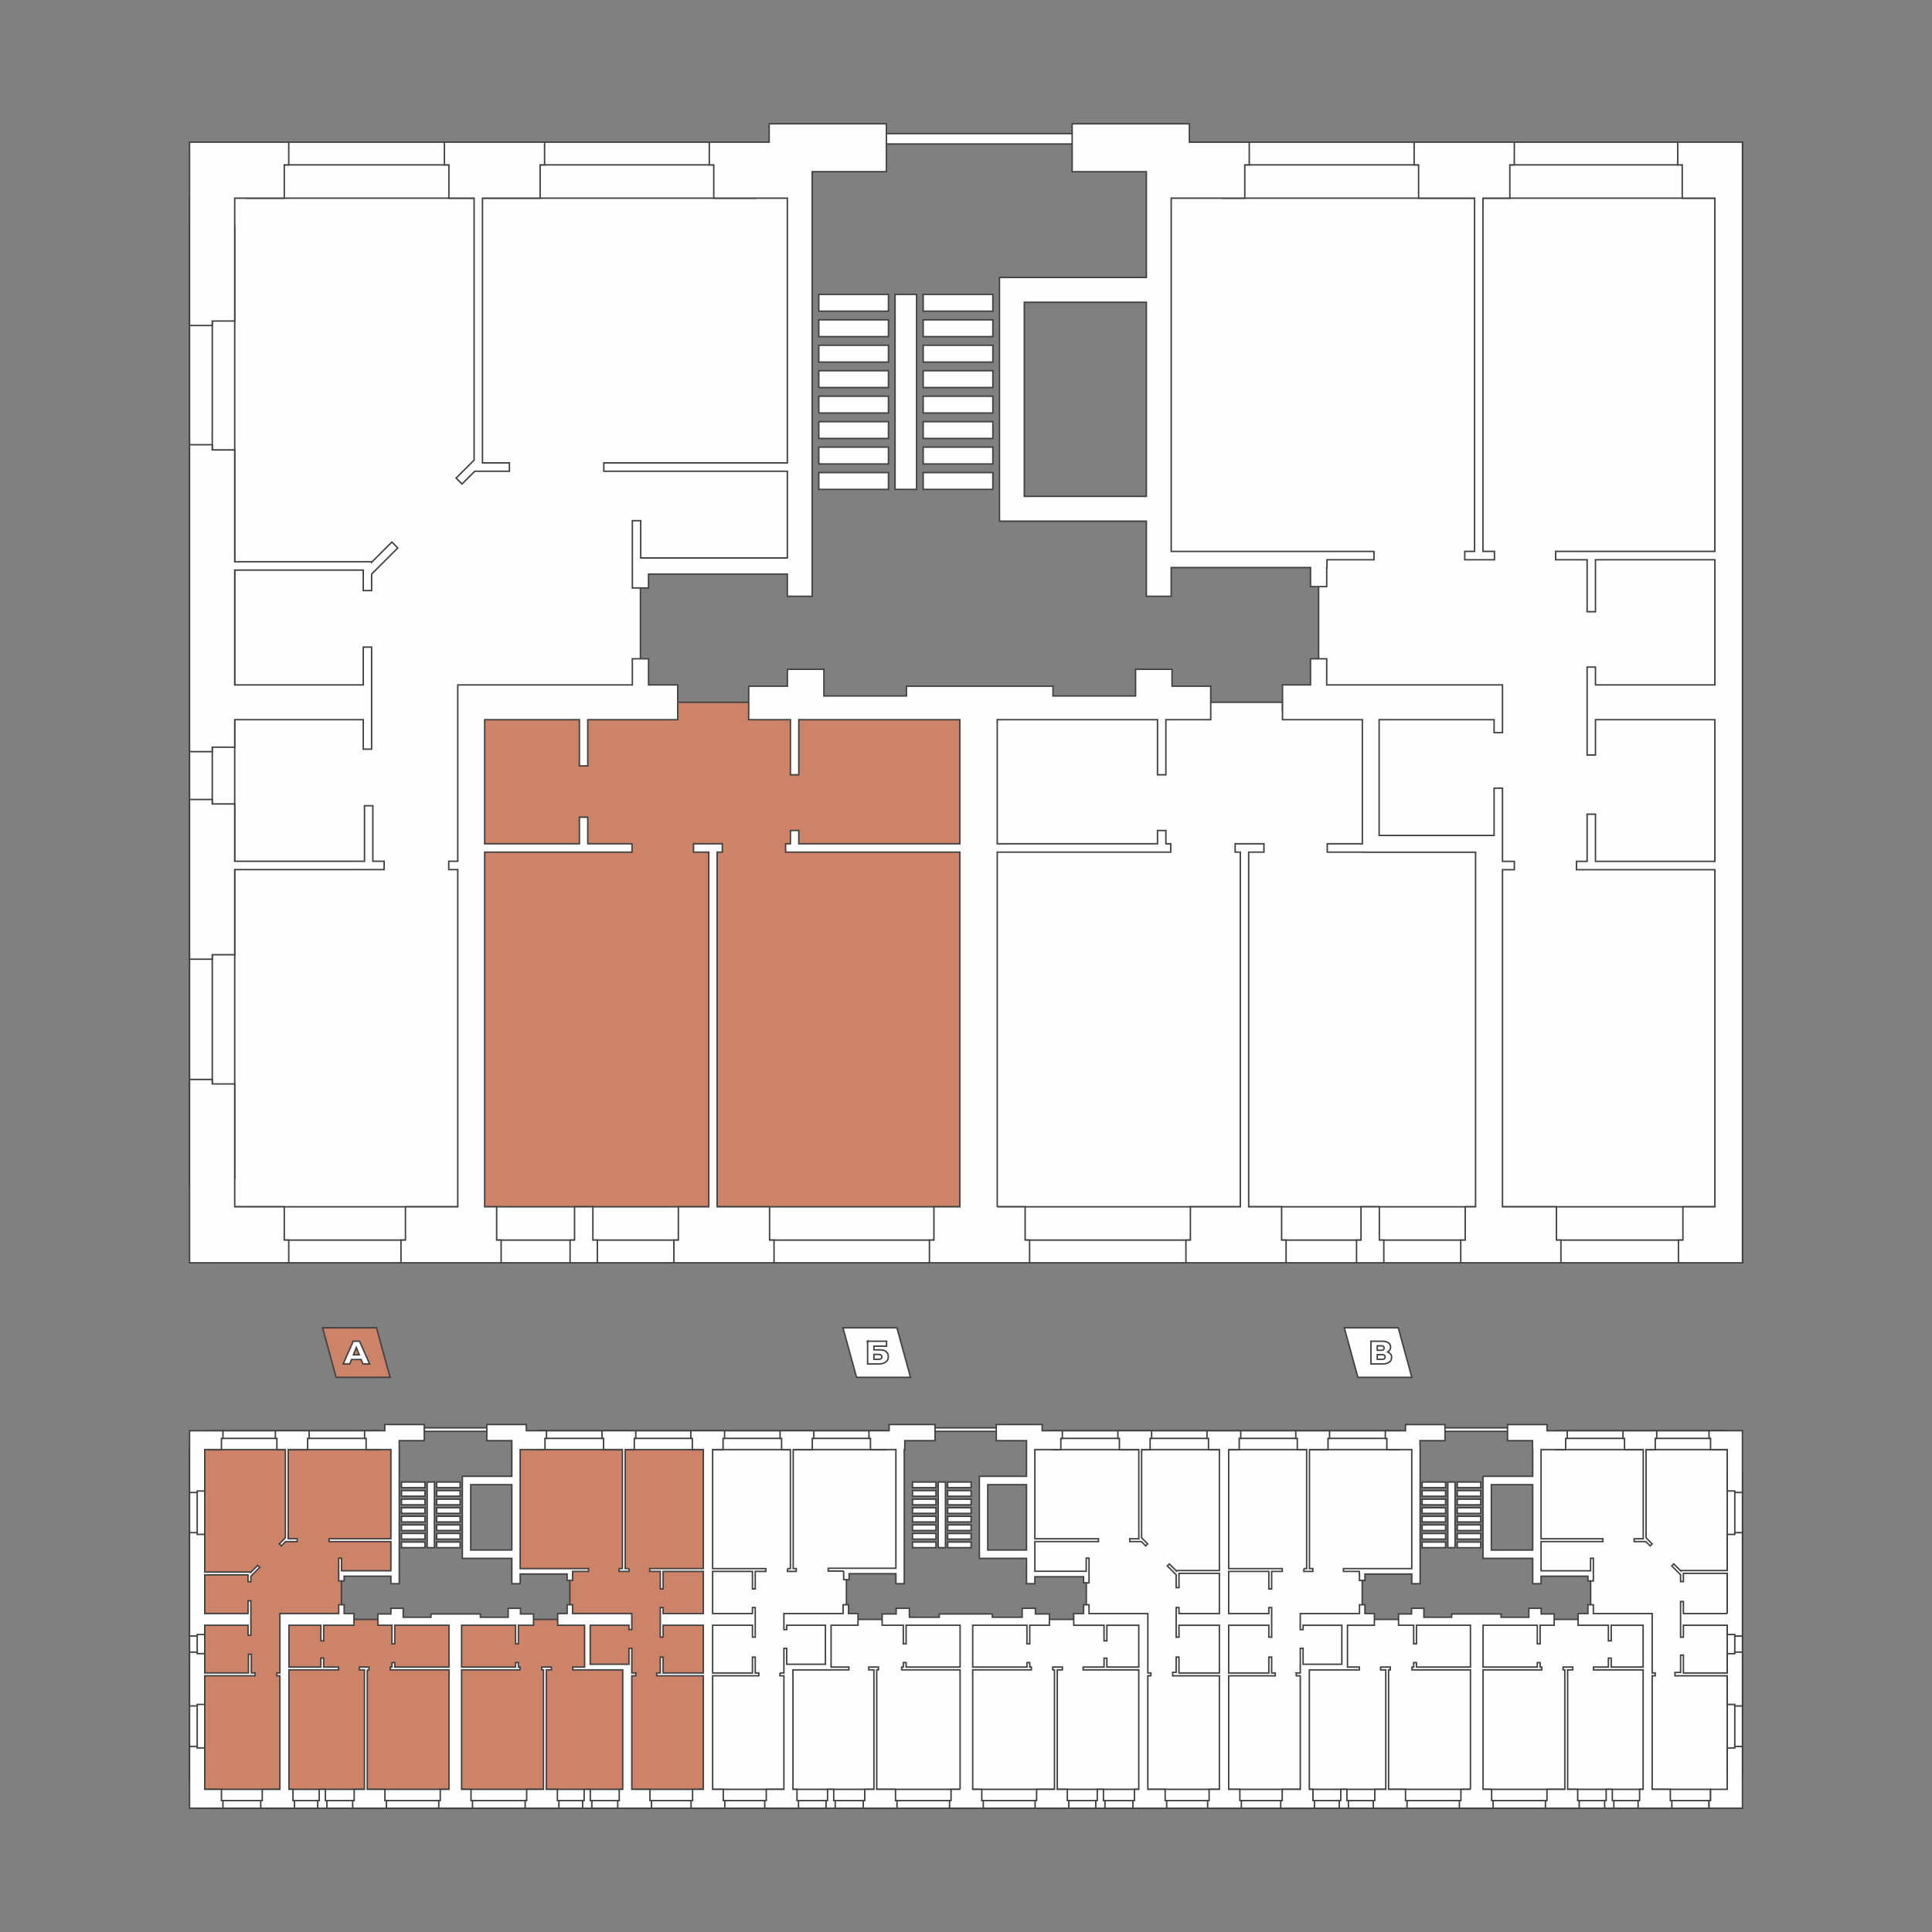
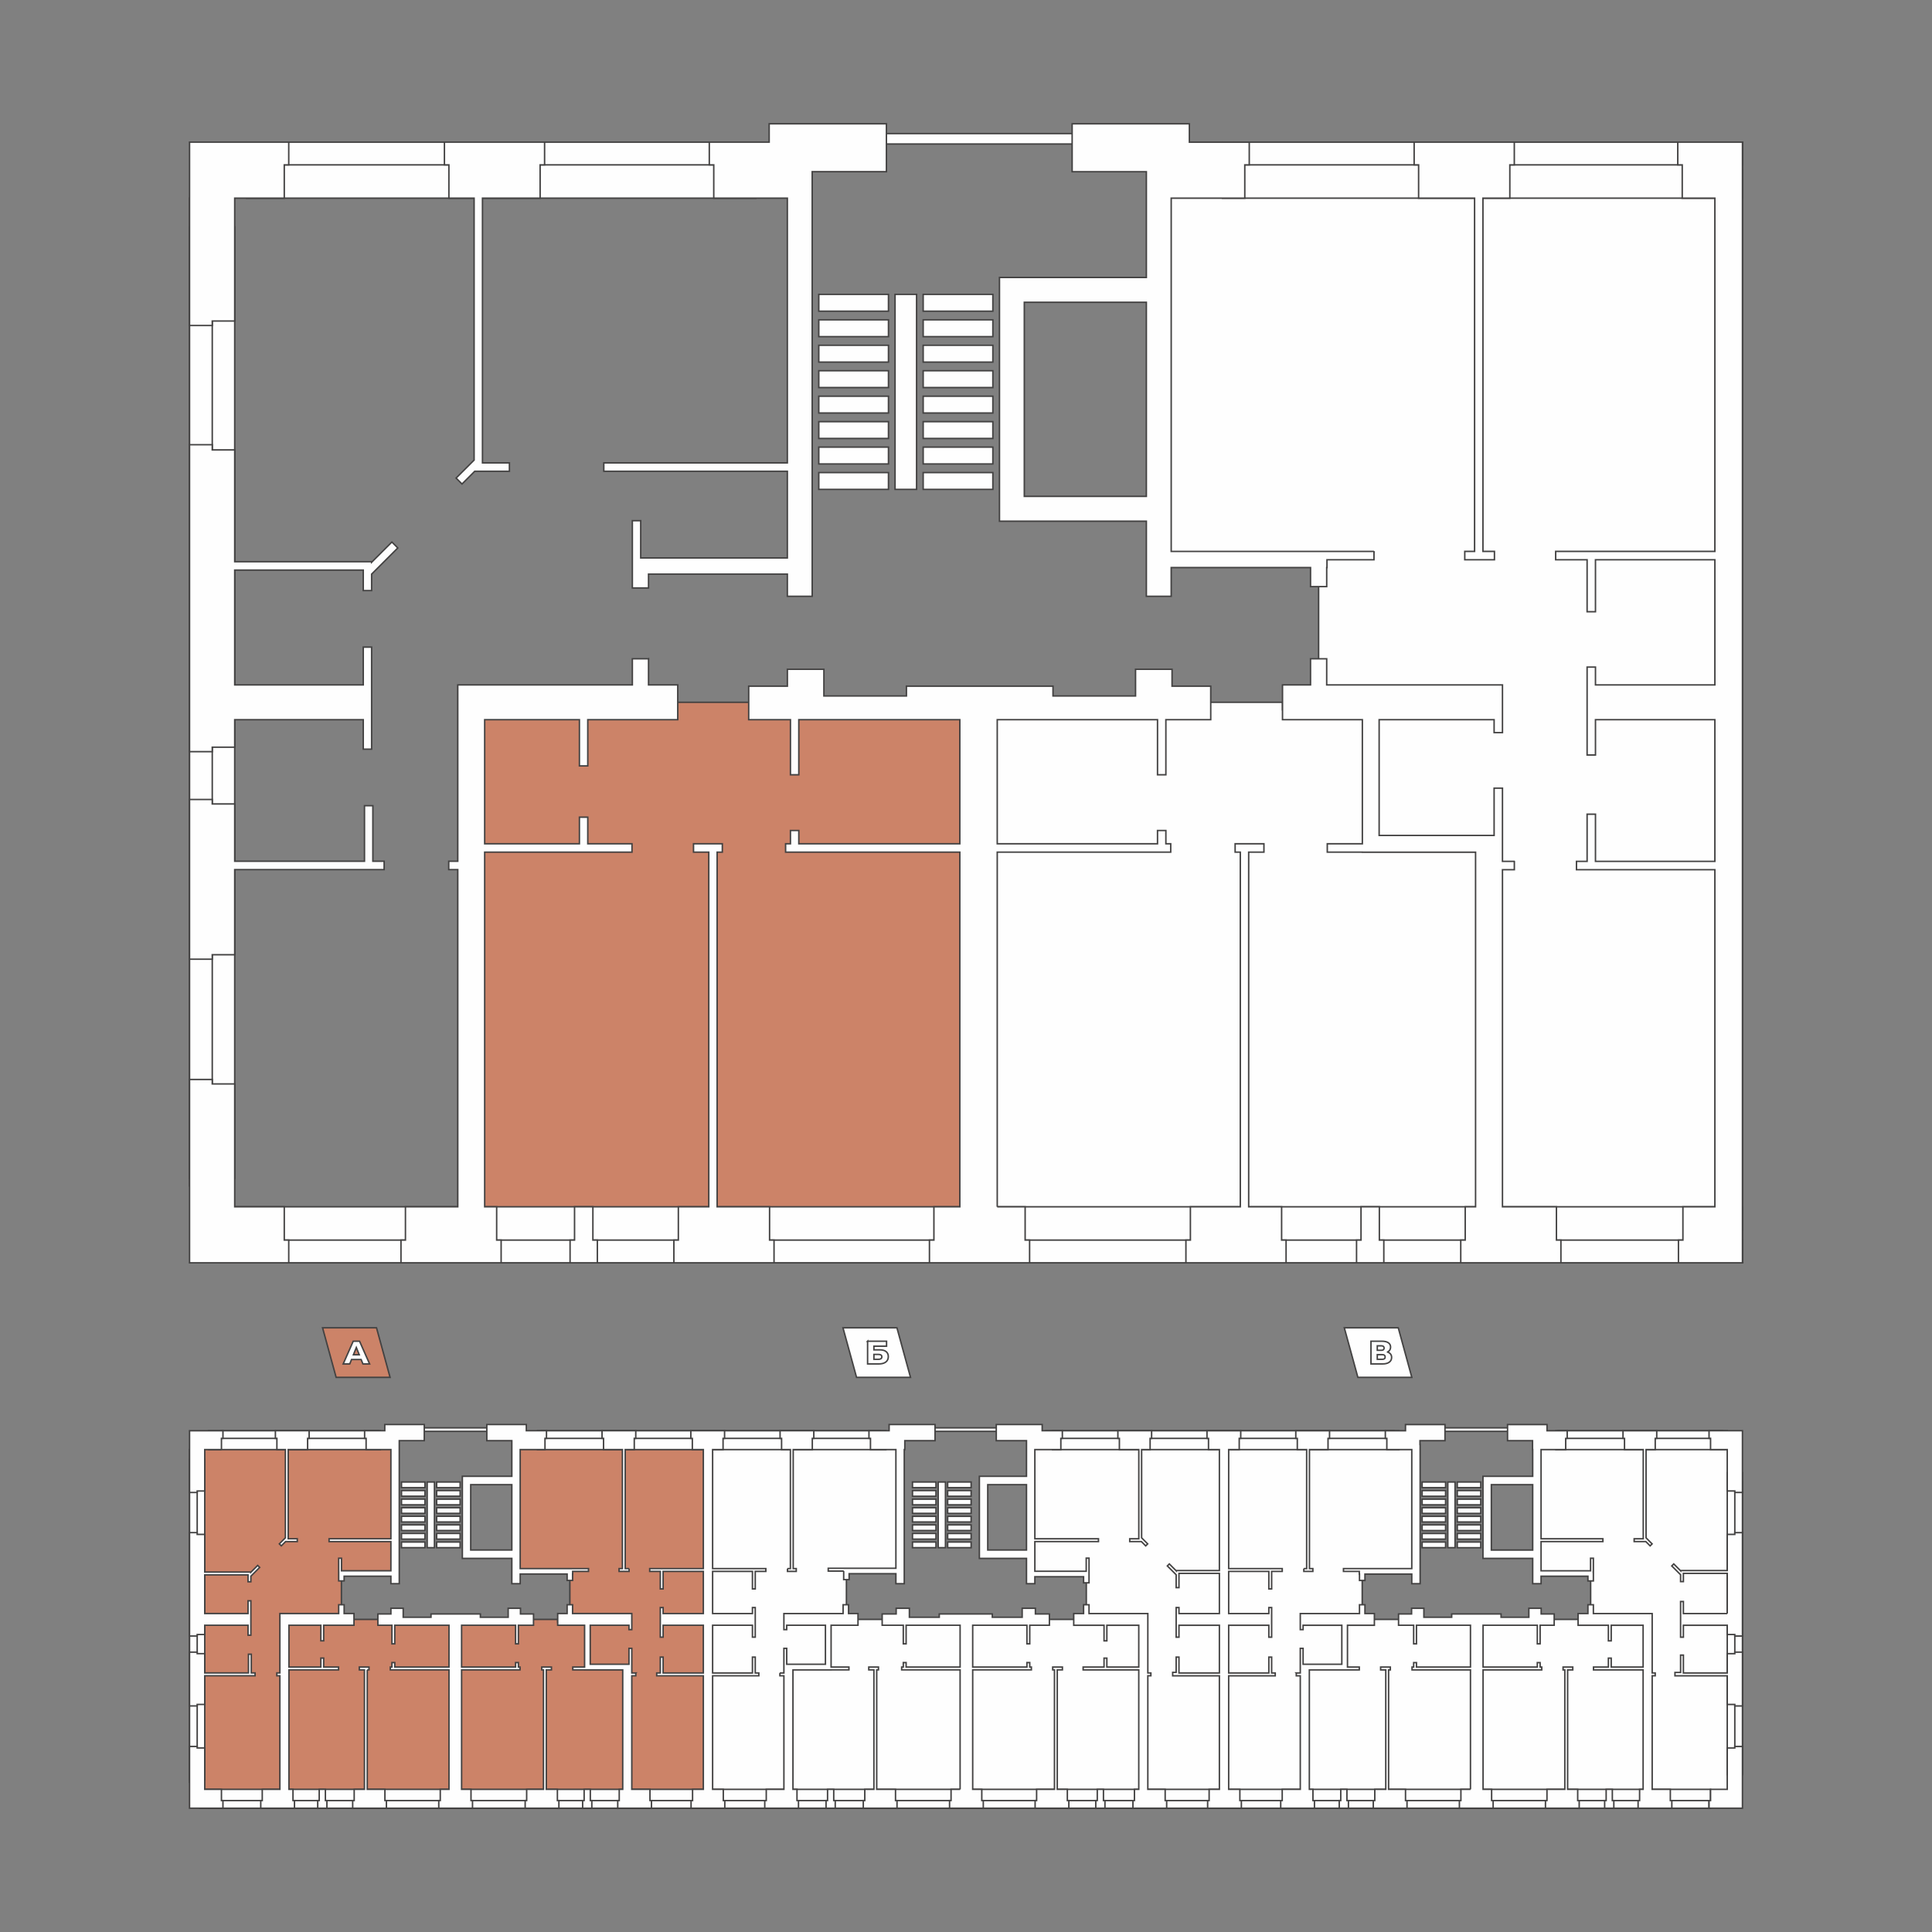
<svg xmlns="http://www.w3.org/2000/svg" xml:space="preserve" width="1185px" height="1185px" style="shape-rendering:geometricPrecision; text-rendering:geometricPrecision; image-rendering:optimizeQuality; fill-rule:evenodd; clip-rule:evenodd" viewBox="0 0 17380804 17380804">
  <rect x="0" y="0" width="17380804" height="17380804" fill="#808080" stroke="none" />
  <defs>
    <style type="text/css"> .str0 {stroke:#434242;stroke-width:13204.8} .fil0 {fill:none} .fil1 {fill:#FEFEFE} .fil2 {fill:#CC8368} .fil3 {fill:#FEFEFE;fill-rule:nonzero} </style>
  </defs>
  <g id="Слой_x0020_1">
    <g id="_441720600">
-       <polygon class="fil0" points="0,0 17380804,0 17380804,17380804 0,17380804 " />
      <g>
-         <polygon class="fil1 str0" points="1899271,1593221 7188358,1593221 7188358,5097947 5761548,5097947 5761548,6398463 4225028,6398463 4225028,11098603 1889618,11098603 1889618,6269673 1954533,6269673 1954533,5097947 1899271,5097947 " />
        <polygon class="fil2 str0" points="4225028,6317986 8801334,6317986 8801334,10968998 4225028,10968998 " />
        <polygon class="fil1 str0" points="11537774,6317986 8866163,6317986 8866163,10891104 9910917,10891104 9910917,10993017 13386583,10993017 13386583,7634565 12346940,7634565 12346940,6385951 11537774,6385951 " />
        <polygon class="fil1 str0" points="15551613,4360542 15551613,5038820 15551613,6229018 15551613,6319320 15551613,7377800 15551613,7642086 15551613,11086247 13382164,11086247 13382164,7642086 12342434,7642086 12342434,6319320 11862678,6319320 11862678,5038820 10440755,5038820 10440755,1575719 15551613,1575719 " />
        <polygon class="fil1 str0" points="15675637,1531876 15551613,1531876 15551613,4464811 15551613,4984078 15551613,5877082 15551613,6274178 15551613,7048374 15551613,7580776 15551613,11064256 15675637,11064256 " />
        <path class="fil1 str0" d="M15675637 10856654l-13695717 0 0 503896 13695717 0 0 -503896zm-4677301 -9073921l4677301 0 0 -503913 -4677301 0 0 503913zm-8779933 0l4581297 0 0 -503913 -4581297 0 0 503913zm-513236 258082l406385 0 0 8559559 -406385 0 0 -8559559z" />
        <path class="fil1 str0" d="M15675637 11156222l-13466401 0 0 204328 13466401 0 0 -204328zm-7804876 -9954466l1924207 0 0 93733 -1924207 0 0 -93733zm3232503 77063l4572373 0 0 204328 -4572373 0 0 -204328zm-8545851 0l4196054 0 0 204328 -4196054 0 0 -204328zm-647901 9390056l-204345 0 0 -8886143 204345 0 0 8886143z" />
        <path class="fil1 str0" d="M2557413 1782732l-445861 0 0 1105337 -202040 0 0 40169 -204345 0 0 -40169 0 -324436 0 -780902 0 -503913 406385 0 121442 0 324418 0 40169 0 0 204328 -40169 0 0 299586zm13118224 9577817l-39406 0 -171853 0 -324418 0 -40169 0 0 -204328 40169 0 0 -299568 287525 0c0,-1279946 0,-225469 0,-3032421l-1245079 0 0 -75208 95674 0 0 -424182 75226 0 0 424182 1074180 0 0 -1274573 -1074180 0 0 317816 -75226 0 0 -790953 75226 0 0 160208 1074180 0 0 -1125734 -1074180 0 0 467383 -75226 0 0 -467383 -282863 0 0 -75208 1432268 0 0 -3177847 -293607 0 0 -299586 -40169 0 0 -204328 40169 0 324418 0 171853 0 45489 0 0 503913 0 3177847 0 75208 0 1125734 0 312929 0 1274573 0 75208 0 252450 0 118081 0 112847 0 107700 0 102779 0 97927 0 93265 0 88725 0 84341 0 80078 0 75988 0 72002 0 68173 0 64516 0 60964 0 57567 0 54309 0 51190 0 48227 0 45402 0 42716 0 40169 0 37760 0 35525 0 33393 0 31400 0 29598 0 27900 0 26340 0 24937 0 23689 0 22563 0 21575 0 20760 0 20032 0 19513 0 19097 0 18819 0 18698 0 18715 0 18889 0 19166 0 19634 0 20223 0 20934 0 21800 0 22840 0 23983 0 25283 0 26721 0 28298 0 30031 0 31903 0 33913 0 36045 0 38349 0 84167 0 46095 0 48955 0 51953 0 55107 0 58399 0 503896zm-2052200 -3611525l0 75208 -106747 0c0,1496317 0,2073705 0,3032421l485527 0 0 299568 40186 0 0 204328 -40186 0 -324418 0 -171853 0 -324418 0 -40169 0 0 -204328 40169 0 0 -299568 93109 0 0 -3189787 -1018467 0 0 -780 -315546 0 0 -75243 315546 0 0 -75000 0 -1041393 -718396 0 0 -312929 252139 0 0 -235000 145513 0 0 235000 1581264 0 0 261202 0 51727 0 116417 -75226 0 0 -116417 -1034271 0 0 1041393 867443 0 161265 0 5563 0 0 -425326 75226 0 0 425326 0 124458 0 108723 106747 0zm-179027 -2788445l0 75208 -266938 0 0 -75208 88326 0 0 -3177847 -503601 0 0 -299586 -40152 0 0 -204328 40152 0 324418 0 171870 0 324418 0 40169 0 0 204328 -40169 0 0 299586 -241880 0 0 3177847 103385 0zm-1083728 0l0 75208 -422882 0 0 70304 -2374 0 0 171090 -145513 0 0 -171090 -1253501 0 0 258256 -223459 0 0 -675419 -1321483 0 0 -150330 0 -73112 0 -1746012 0 -126641 0 -96800 1321483 0 0 -713301 0 -136120 0 -101999 -667691 0 0 -431044 1054736 0 0 165250 174019 0 324418 0 40169 0 0 204328 -40169 0 0 299586 -662024 0 0 3177847 1070177 0 331211 0 422882 0zm-1202484 2705508l-46667 0 0 -75243 46667 0 75243 0 137195 0 0 75243 -137195 0 0 3190567 296293 0 0 299568 40169 0 0 204328 -40169 0 -324418 0 -171853 0 -324418 0 -40169 0 0 -204328 40169 0 0 -299568 449153 0c0,-975802 0,-1606027 0,-3190567zm-2186813 3190567l250978 0 0 299568 40169 0 0 204328 -40169 0 -324418 0 -171853 0 -324418 0 -40169 0 0 -204328 40169 0 0 -299568 233163 0c0,-1235548 0,-344277 0,-3190567l-1567349 0 0 -75243 43548 0 0 -119484 75208 0 0 119484 1448592 0 0 -1116393 -1448592 0 0 495751 -75208 0 0 -495751 -375608 0 0 -301457 348038 0 0 -151959 328404 0 0 151959 0 88223 742587 0 0 -88223 1318555 0 0 88223 742604 0 0 -88223 0 -151959 328404 0 0 151959 348003 0 0 301457 -403526 0 0 495751 -75243 0 0 -495751 -1441869 0 0 1116393 1441869 0 0 -119484 75243 0 0 119484 43531 0 0 75243 -1560642 0c0,2858853 0,1950478 0,3190567zm-2519878 -3190567l46667 0 0 -75243 -46667 0 -75226 0 -137195 0 0 75243 137195 0 0 3190567 -273713 0 0 299568 -40186 0 0 204328 40186 0 324418 0 171853 0 324418 0 40152 0 0 -204328 -40152 0 0 -299568 -471750 0c0,-975958 0,-1594018 0,-3190567zm-617211 -1739566l0 235000 262883 0 0 312929 -809391 0 0 415743 -75226 0 0 -415743 -852246 0 0 1116393 852246 0 0 -239246 75226 0 0 239246 397720 0 0 75243 -1325192 0 0 3190567 107856 0 0 299568 40169 0 0 204328 -40169 0 -324418 0 -171853 0 -324418 0 -40169 0 0 -204328 40169 0 0 -299568 470780 0c0,-972458 0,-1370144 0,-3033392l-81135 0 0 -75208 81135 0 0 -1273603 0 -299239 0 -13690 1570537 0 0 -235000 145495 0zm-3722744 4930132l445861 0 0 299568 40169 0 0 204328 -40169 0 -324418 0 -121442 0 -406385 0 0 -503896 0 -780936 0 -324418 0 -40152 204345 0 0 40152 202040 0c0,1007480 0,-330813 0,1105355zm1344254 -3108600l0 75208 -101479 0 -75226 0 -1167549 0 0 765895 -202040 0 0 40186 -204345 0 0 -40186 0 -324401 0 -707842 0 -324453 0 -40152 204345 0 0 40152 202040 0 0 515593 1167549 0 0 -499442 75226 0 0 499442 101479 0zm-112605 -1008381l-75226 0 0 -265222 -1156424 0 0 247512 -202040 0 0 40169 -204345 0 0 -40169 0 -324418 0 -2032254 0 -317799 0 -46771 204345 0 0 46771 202040 0 0 1005972 1156424 0 75226 0 0 5147 182198 -182216 53218 53183 -235416 235416 0 148095 -75226 0 0 -184416 -1156424 0 0 1032850 1156424 0 0 -339945 75226 0 0 918096zm927870 -2500140l-114615 114649 -53200 -53200 161975 -161941 0 -2356309 -226821 0 0 -299586 -40169 0 0 -204328 40169 0 324418 0 171853 0 324418 0 40169 0 0 204328 -40169 0 0 299586 -518660 0 0 2381574 242417 0 0 75226 -242417 0 -69368 0zm1563224 925236l0 124926 -145495 0 0 -124926 0 -105690 0 -12772 0 -27033 0 -334937 75208 0 0 334937 1319231 0 0 -779741 -1651152 0 0 -75226 1651152 0 0 -2381574 -662024 0 0 -299586 -40169 0 0 -204328 40169 0 324418 0 174019 0 0 -165250 1054736 0 0 431044 -667691 0 0 101999 0 136120 0 3581615 -223459 0 0 -199579 -1248944 0zm2470958 -913262l626829 0 0 151179 -626829 0 0 -151179zm0 -229022l626829 0 0 151162 -626829 0 0 -151162zm0 -229022l626829 0 0 151145 -626829 0 0 -151145zm0 -229022l626829 0 0 151145 -626829 0 0 -151145zm0 -229039l626829 0 0 151162 -626829 0 0 -151162zm0 -229022l626829 0 0 151145 -626829 0 0 -151145zm0 -229022l626829 0 0 151145 -626829 0 0 -151145zm0 -229039l626829 0 0 151162 -626829 0 0 -151162zm-252936 0l193532 0 0 1754365 -193532 0 0 -1754365zm-686233 1603185l626846 0 0 151179 -626846 0 0 -151179zm0 -229022l626846 0 0 151162 -626846 0 0 -151162zm0 -229022l626846 0 0 151145 -626846 0 0 -151145zm0 -229022l626846 0 0 151145 -626846 0 0 -151145zm0 -229039l626846 0 0 151162 -626846 0 0 -151162zm0 -229022l626846 0 0 151145 -626846 0 0 -151145zm0 -229022l626846 0 0 151145 -626846 0 0 -151145zm0 -229039l626846 0 0 151162 -626846 0 0 -151162zm1848843 1817165l0 -1746012 1098024 0 0 1746012 -1098024 0zm-3840963 6895063l-40152 0 -58798 0 -47447 0 -58798 0 -40186 0 0 -204328 40186 0 0 -299568 165042 0 0 299568 40152 0 0 204328zm7075286 0l-40169 0 -58798 0 -47447 0 -58798 0 -40169 0 0 -204328 40169 0 0 -299568 165042 0 0 299568 40169 0 0 204328z" />
      </g>
      <g>
        <path class="fil2 str0" d="M3387165 11945217l-485302 0 121997 445549 69 243c299308,0 185993,0 485302,0l-121997 -445566 -69 -225z" />
        <path class="fil1 str0" d="M8069006 11945217l-485319 0 122014 445549 69 243c299308,0 185993,0 485302,0l-121997 -445566 -69 -225z" />
        <path class="fil1 str0" d="M12579081 11945217l-485319 0 122014 445549 69 243c299308,0 185993,0 485302,0l-121997 -445566 -69 -225z" />
        <path class="fil3 str0" d="M3248879 12230540l-86368 0 -16047 39684 -58954 0 90163 -204241 56909 0 90458 204241 -60115 0 -16047 -39684zm-16931 -42595l-26254 -65365 -26271 65365 52525 0z" />
        <path class="fil3 str0" d="M7805101 12065983l170692 0 0 44640 -113800 0 0 32977 52819 0c24711,0 43669,5251 56891,15752 13239,10501 19842,25578 19842,45229 0,20622 -7382,36703 -22181,48279 -14764,11576 -35490,17364 -62142,17364l-102120 0 0 -204241zm98325 162807c9739,0 17121,-1941 22181,-5823 5060,-3899 7590,-9444 7590,-16636 0,-14400 -9930,-21592 -29771,-21592l-41434 0 0 44051 41434 0z" />
        <path class="fil3 str0" d="M12482367 12163425c12061,3899 21245,9930 27571,18092 6325,8179 9479,18300 9479,30361 0,18092 -7053,32336 -21142,42751 -14106,10397 -34104,15596 -59976,15596l-104737 0 0 -204241 99192 0c24521,0 43531,4610 57047,13846 13534,9254 20292,22337 20292,39250 0,9930 -2391,18681 -7157,26271 -4766,7573 -11628,13603 -20570,18074zm-91914 -15752l36772 0c16341,0 24503,-6706 24503,-20136 0,-13413 -8162,-20119 -24503,-20119l-36772 0 0 40256zm45524 81118c16723,0 25093,-7105 25093,-21297 0,-13811 -8370,-20708 -25093,-20708l-45524 0 0 42006 45524 0z" />
        <polygon class="fil2 str0" points="1770550,12977165 3552139,12977165 3552139,14157711 3071533,14157711 3071533,14595791 2553964,14595791 2553964,16178996 1767292,16178996 1767292,14552399 1789161,14552399 1789161,14157711 1770550,14157711 " />
        <polygon class="fil2 str0" points="2553964,14568688 4095458,14568688 4095458,16135344 2553964,16135344 " />
        <polygon class="fil2 str0" points="5017211,14568688 4117293,14568688 4117293,16109107 4469213,16109107 4469213,16143436 5639967,16143436 5639967,15012157 5289763,15012157 5289763,14591580 5017211,14591580 " />
        <polygon class="fil2 str0" points="6369246,13909333 6369246,14137800 6369246,14538709 6369246,14569121 6369246,14925668 6369246,15014687 6369246,16174837 5638477,16174837 5638477,15014687 5288256,15014687 5288256,14569121 5126644,14569121 5126644,14137800 4647685,14137800 4647685,12971273 6369246,12971273 " />
        <polygon class="fil1 str0" points="8100199,12956509 6369246,12956509 6369246,13944441 6369246,14119362 6369246,14420160 6369246,14553924 6369246,14814709 6369246,14994048 6369246,16167420 7072790,16167420 7072790,14994048 7449386,14994048 7449386,14553924 7614568,14553924 7614568,14119362 8100199,14119362 " />
        <polygon class="fil1 str0" points="7449386,14568688 8642097,14568688 8642097,16135344 7100603,16135344 7100603,14994048 7449386,14994048 " />
        <polygon class="fil1 str0" points="8731706,14568688 10273200,14568688 10273200,16135344 8731706,16135344 " />
        <polygon class="fil1 str0" points="11006481,14093437 11006481,14158335 11006481,14413055 11006481,14564737 11006481,16167541 10283545,16167541 10283545,14564737 9772770,14564737 9772770,14158335 9278942,14158335 9278942,12984859 11006481,12984859 " />
        <polygon class="fil1 str0" points="10997106,12977165 12735476,12977165 12735476,14157711 12254870,14157711 12254870,14595791 12084473,14595791 12084473,14987671 11737302,14987671 11737302,16178996 10993866,16178996 10993866,14552399 11015735,14552399 11015735,14157711 10997106,14157711 " />
        <polygon class="fil1 str0" points="12289945,14568688 13277375,14568688 13277375,16109107 12925455,16109107 12925455,16143436 11754700,16143436 11754700,15012157 12104904,15012157 12104904,14591580 12289945,14591580 " />
        <polygon class="fil1 str0" points="13294738,14568688 14836232,14568688 14836232,16135344 13294738,16135344 " />
        <polygon class="fil1 str0" points="15552583,13909333 15552583,14137800 15552583,14538709 15552583,14569121 15552583,14925668 15552583,15014687 15552583,16174837 14821814,16174837 14821814,15014687 14818557,14568688 14471593,14569121 14309982,14569121 14309982,14137800 13831022,14137800 13831022,12971273 15552583,12971273 " />
        <path class="fil1 str0" d="M15388563 16097497l-13590858 0 0 169721 13590858 0 0 -169721zm150191 -2849408l136883 0 0 2717881 -136883 0 0 -2717881zm-1541667 -207083l1541667 0 0 -169739 -1541667 0 0 169739zm-4528253 0l3116762 0 0 -169739 -3116762 0 0 169739zm-4633337 0l3134022 0 0 -169739 -3134022 0 0 169739zm-2957455 0l1543175 0 0 -169739 -1543175 0 0 169739zm-172875 86940l136883 0 0 2883218 -136883 0 0 -2883218z" />
        <path class="fil1 str0" d="M15375029 16198404l-13500071 0 0 68814 13500071 0 0 -68814zm-2388731 -3353096l648143 0 0 31574 -648143 0 0 -31574zm-4636369 0l648143 0 0 31574 -648143 0 0 -31574zm-4567936 0l648161 0 0 31574 -648161 0 0 -31574zm11824814 485111l68831 0 0 2621461 -68831 0 0 -2621461zm-1590258 -459152l1477740 0 0 68831 -1477740 0 0 -68831zm-4606858 0l3130105 0 0 68831 -3130105 0 0 -68831zm-4538841 0l3047099 0 0 68831 -3047099 0 0 -68831zm-2878608 0l1413414 0 0 68831 -1413414 0 0 -68831zm-218243 3162979l-68831 0 0 -2993240 68831 0 0 2993240z" />
        <path class="fil1 str0" d="M1992241 13041006l-150191 0 0 372333 -68051 0 0 13517 -68831 0 0 -13517 0 -109295 0 -263039 0 -169739 136883 0 40914 0 109277 0 13517 0 0 68831 -13517 0 0 100907zm13126750 2035044l-50636 0 0 -30413 50636 0 0 -155858 25335 0 0 160935 394428 0 0 -174002 68051 0 0 -13517 68831 0 0 13517 0 109295 0 238431 0 109260 0 13534 -68831 0 0 -13534 -68051 0 0 -257649 -414980 0 -4783 0zm-4537957 0l-31331 0 0 -31348 31331 0 0 -136865 25335 0 0 142879 363565 0 0 -429329 -363565 0 0 107042 -25335 0 0 -107042 0 -105413 0 -53963 25335 0 0 53963 363565 0 0 -361433 -363565 0 0 128218 -25335 0 0 -115984 -79298 -79298 17918 -17918 61380 61380 0 -1733 25335 0 363565 0 0 -1088199 -97944 0 0 -100907 -13534 0 0 -68831 13534 0 109277 0 57897 0 109277 0 13517 0 0 68831 -13517 0 0 100907 -94929 0 0 1070437 481888 0 0 25335 -95293 0 0 157435 -25335 0 0 -157435 -361260 0 0 379196 361260 0 0 -53963 25335 0 0 266418 -25335 0 0 -107042 -361260 0 0 429329 361260 0 0 -142879 25335 0 0 142879 32232 0 0 25335 -418827 0c0,946741 0,589814 0,1021447l100613 0 0 100907 13534 0 0 68814 -13534 0 -109277 0 -57879 0 -109277 0 -13534 0 0 -68814 13534 0 0 -100907 92243 0c0,-430351 0,-77912 0,-1021447l-384654 0 -4246 0zm1148608 -964608l0 25335 81222 0 0 -25335 -30569 0 0 -1070437 167053 0 0 -100907 13534 0 0 -68831 -13534 0 -109277 0 -57897 0 -109277 0 -13517 0 0 68831 13517 0 0 100907 84064 0 0 1070437 -25318 0zm356581 0l0 25335 142445 0 0 23689 1698 0 0 57619 49007 0 0 -57619 421340 0 0 86992 75260 0 0 -1252306 -1386 0 0 -34346 224915 0 0 -145201 -355281 0 0 55661 -58624 0 -109277 0 -13517 0 0 68831 13517 0 0 100907 224395 0 0 1070437 -360480 0 -111565 0 -142445 0zm2199255 68779l0 42075 49024 0 0 -77669 -901 0 0 -4298 901 0 0 -121928 -25352 0 0 112813 -445254 0 0 -262640 556178 0 0 -25352 -556178 0 0 -802217 221605 0 0 -100907 13534 0 0 -68831 -13534 0 -109277 0 -58624 0 0 -55661 -355281 0 0 145201 224915 0 0 80199 1386 0 0 240268 -447299 0 0 32613 0 42664 0 588133 0 24625 0 50636 447299 0 0 227514 75278 0 0 -67237 421583 0zm-1175312 -307626l211138 0 0 50930 -211138 0 0 -50930zm0 -77132l211138 0 0 50913 -211138 0 0 -50913zm0 -77149l211138 0 0 50913 -211138 0 0 -50913zm0 -77149l211138 0 0 50913 -211138 0 0 -50913zm0 -77149l211138 0 0 50913 -211138 0 0 -50913zm0 -77149l211138 0 0 50913 -211138 0 0 -50913zm0 -77149l211138 0 0 50913 -211138 0 0 -50913zm0 -77149l211138 0 0 50930 -211138 0 0 -50930zm-85207 0l65192 0 0 590957 -65192 0 0 -590957zm-231153 540027l211155 0 0 50930 -211155 0 0 -50930zm0 -77132l211155 0 0 50913 -211155 0 0 -50913zm0 -77149l211155 0 0 50913 -211155 0 0 -50913zm0 -77149l211155 0 0 50913 -211155 0 0 -50913zm0 -77149l211155 0 0 50913 -211155 0 0 -50913zm0 -77149l211155 0 0 50913 -211155 0 0 -50913zm0 -77149l211155 0 0 50913 -211155 0 0 -50913zm0 -77149l211155 0 0 50930 -211155 0 0 -50930zm622774 612116l0 -588133 372039 0 0 588133 -372039 0zm2122175 571289l-394428 0 0 -108082 -25335 0 0 108082 0 105413 0 107042 25335 0 0 -107042 394428 0 0 83370 68051 0 0 13534 68831 0 0 -13534 0 -109277 0 -684552 0 -107042 0 -15769 -68831 0 0 15769 -68051 0 0 325319 -394428 0 -25335 0 0 1733 -61380 -61380 -17918 17918 79298 79298 0 61865 25335 0 0 -74099 394428 0 0 361433zm-732311 -647398l38609 38609 17918 -17918 -54552 -54552 0 -793708 82608 0 0 -100907 13534 0 0 -68831 -13534 0 -109277 0 -57879 0 -109277 0 -13534 0 0 68831 13534 0 0 100907 168491 0 0 802217 -81655 0 0 25352 81655 0 23360 0zm732311 1856589l68051 0 0 -13517 68831 0 0 13517 0 109277 0 263056 0 169721 -136883 0 -40914 0 -109277 0 -13534 0 0 -68814 13534 0 0 -100907 150191 0c0,-487537 0,-30014 0,-372333zm-675246 372333l163258 0 0 100907 13534 0 0 68814 -13534 0 -109277 0 -57879 0 -109277 0 -13534 0 0 -68814 13534 0 0 -100907 31643 0 0 -1074717 -446381 0 0 -25352 133971 0 0 -80580 25352 0 0 80580 287057 0 0 -376042 -287057 0 0 140037 -25352 0 0 -140037 -272639 0 0 -105413 88552 0 0 -79159 49024 0 0 79159 529006 0 0 4610 0 100803 0 428999 27345 0 0 25335 -27345 0c0,553232 0,694967 0,1021776zm-4537212 -1021776l27328 0 0 -25335 -27328 0 0 -428999 0 -100803 0 -4610 -529023 0 0 -79159 -49007 0 0 79159 -88552 0 0 105413 272639 0 0 140037 25335 0 0 -140037 287074 0 0 376042 -287074 0 0 -80580 -25335 0 0 80580 -188108 0 0 25352 500517 0 0 1074717 -38956 0 0 100907 -13534 0 0 68814 13534 0 109277 0 57897 0 109277 0 13534 0 0 -68814 -13534 0 0 -100907 -155962 0c0,-325077 0,-486480 0,-1021776zm1335468 -25006l0 25335 35958 0c0,504017 0,698519 0,1021447l-162495 0 0 100907 -13534 0 0 68814 13534 0 109277 0 57897 0 109277 0 13517 0 0 -68814 -13517 0 0 -100907 -32423 0 0 -1074457 343064 0 0 -260 106297 0 0 -25352 -106297 0 0 -25266 0 -350776 241984 0 0 -105413 -84930 0 0 -79159 -49007 0 0 79159 -532645 0 0 87980 0 17433 0 39216 25335 0 0 -39216 348384 0 0 350776 -292186 0 -54309 0 -1889 0 0 -143260 -25335 0 0 143260 0 41936 0 36616 -35958 0zm830394 -27935l15718 0 0 -25352 -15718 0 -25335 0 -46217 0 0 25352 46217 0 0 1074717 -98828 0 0 100907 -13534 0 0 68814 13534 0 109277 0 57897 0 109277 0 13534 0 0 -68814 -13534 0 0 -100907 -152288 0c0,-328699 0,-540980 0,-1074717zm736626 1074717l-86022 0 0 100907 -13534 0 0 68814 13534 0 109277 0 57879 0 109277 0 13534 0 0 -68814 -13534 0 0 -100907 -77045 0c0,-416193 0,-115966 0,-1074717l527949 0 0 -25352 -14678 0 0 -40238 -25335 0 0 40238 -487936 0 0 -376042 487936 0 0 166983 25335 0 0 -166983 126520 0 0 -101549 -117231 0 0 -51190 -110612 0 0 51190 0 29719 -250146 0 0 -29719 -444145 0 0 29719 -250128 0 0 -29719 0 -51190 -110629 0 0 51190 -117231 0 0 101549 135930 0 0 166983 25335 0 0 -166983 485700 0 0 376042 -485700 0 0 -40238 -25335 0 0 40238 -14660 0 0 25352 525696 0c0,962979 0,656999 0,1074717zm848797 -1074717l-15718 0 0 -25352 15718 0 25335 0 46217 0 0 25352 -46217 0 0 1074717 90510 0 0 100907 13534 0 0 68814 -13534 0 -109277 0 -57879 0 -109277 0 -13534 0 0 -68814 13534 0 0 -100907 160589 0c0,-328751 0,-536943 0,-1074717zm-7666572 1074717l96003 0 0 100907 13534 0 0 68814 -13534 0 -109277 0 -57879 0 -109277 0 -13534 0 0 -68814 13534 0 0 -100907 96852 0c0,-431148 0,-75953 0,-1021447l-419399 0 0 -25335 32232 0 0 -142879 25335 0 0 142879 361832 0 0 -429329 -361832 0 0 107042 -25335 0 0 -266418 25335 0 0 53963 361832 0 0 -379196 -361832 0 0 157435 -25335 0 0 -157435 -95293 0 0 -25335 482460 0 0 -1070437 -98897 0 0 -100907 -13534 0 0 -68831 13534 0 109277 0 57879 0 109277 0 13534 0 0 68831 -13534 0 0 100907 -93958 0 0 1070437 478786 0 0 25335 -95275 0 0 157435 -25335 0 0 -157435 -358175 0 0 379196 358175 0 0 -53963 25335 0 0 266418 -25335 0 0 -107042 -358175 0 0 429329 358175 0 0 -142879 25335 0 0 142879 32232 0 0 25335 -415743 0c0,947192 0,589623 0,1021447zm3386264 -1961881l0 -118063 -25335 0 0 118063 -23672 0 -438357 0 0 -267042 572242 0 0 -25352 -572242 0 0 -802217 233822 0 0 -100907 13517 0 0 -68831 -13517 0 -109277 0 -58624 0 0 -55661 -413039 0 0 145201 271859 0 0 34346 0 45853 0 240268 -423870 0 0 32613 0 42664 0 588133 0 24625 0 50636 423870 0 0 227514 75260 0 0 -62818 438357 0 0 54985 49007 0 0 -49111 0 -54899zm-2712890 -24174l0 25335 79003 0 0 -25335 -27449 0 0 -1070437 171835 0 0 -100907 13534 0 0 -68831 -13534 0 -109277 0 -57879 0 -109277 0 -13534 0 0 68831 13534 0 0 100907 79246 0 0 1070437 -26202 0zm505681 22459l-139014 0 0 -25352 139014 0 187917 0 281789 0c0,-501816 0,4714 0,-1067543l-228831 0 0 -100907 -13534 0 0 -68831 13534 0 109277 0 58607 0 0 -55661 413057 0 0 145201 -271859 0 0 80199 -4991 0 0 1206453 -75260 0 0 -89886 -420699 0 0 53010 -49007 0 0 -53010 0 -23672zm2678422 -265326l38609 38609 17918 -17918 -54552 -54552 0 -793708 76317 0 0 -100907 13534 0 0 -68831 -13534 0 -109277 0 -57879 0 -109277 0 -13534 0 0 68831 13534 0 0 100907 174781 0 0 802217 -81672 0 0 25352 81672 0 23360 0zm-3252189 1182140l0 25335 35958 0c0,504017 0,698519 0,1021447l-158700 0 0 100907 -13534 0 0 68814 13534 0 109277 0 57879 0 109295 0 13517 0 0 -68814 -13517 0 0 -100907 -36218 0 0 -1074457 343064 0 0 -260 160416 0 0 -25352 -160416 0 0 -25266 0 -350776 241984 0 0 -105413 -84930 0 0 -79159 -49007 0 0 79159 -532645 0 0 87980 0 17433 0 39216 25335 0 0 -39216 348384 0 0 350776 -292186 0 -54327 0 -1872 0 0 -143260 -25335 0 0 143260 0 41936 0 36616 -35958 0zm870996 -27935l15718 0 0 -25352 -15718 0 -25352 0 -46217 0 0 25352 46217 0 0 1074717 -82001 0 0 100907 -13534 0 0 68814 13534 0 109277 0 57879 0 109277 0 13534 0 0 -68814 -13534 0 0 -100907 -169080 0c0,-328699 0,-540980 0,-1074717zm750143 1074717l-81378 0 0 100907 -13534 0 0 68814 13534 0 109277 0 57879 0 109295 0 13517 0 0 -68814 -13517 0 0 -100907 -81707 0c0,-416193 0,-115966 0,-1074717l527949 0 0 -25352 -14678 0 0 -40238 -25335 0 0 40238 -487936 0 0 -376042 487936 0 0 166983 25335 0 0 -166983 176653 0 0 -101549 -125948 0 0 -51190 -118860 0 0 51190 0 29719 -268775 0 0 -29719 -477209 0 0 29719 -268775 0 0 -29719 0 -51190 -118843 0 0 51190 -125965 0 0 101549 190048 0 0 166983 25352 0 0 -166983 485683 0 0 376042 -485683 0 0 -40238 -25352 0 0 40238 -14660 0 0 25352 525696 0c0,962979 0,656999 0,1074717zm848797 -1074717l-15718 0 0 -25352 15718 0 25335 0 46217 0 0 25352 -46217 0 0 1074717 90562 0 0 100907 13534 0 0 68814 -13534 0 -109277 0 -57879 0 -109277 0 -13534 0 0 -68814 13534 0 0 -100907 160537 0c0,-328751 0,-536943 0,-1074717zm-960726 -1150185l211155 0 0 50930 -211155 0 0 -50930zm0 -77132l211155 0 0 50913 -211155 0 0 -50913zm0 -77149l211155 0 0 50913 -211155 0 0 -50913zm0 -77149l211155 0 0 50913 -211155 0 0 -50913zm0 -77149l211155 0 0 50913 -211155 0 0 -50913zm0 -77149l211155 0 0 50913 -211155 0 0 -50913zm0 -77149l211155 0 0 50913 -211155 0 0 -50913zm0 -77149l211155 0 0 50930 -211155 0 0 -50930zm-85190 0l65192 0 0 590957 -65192 0 0 -590957zm-231153 540027l211138 0 0 50930 -211138 0 0 -50930zm0 -77132l211138 0 0 50913 -211138 0 0 -50913zm0 -77149l211138 0 0 50913 -211138 0 0 -50913zm0 -77149l211138 0 0 50913 -211138 0 0 -50913zm0 -77149l211138 0 0 50913 -211138 0 0 -50913zm0 -77149l211138 0 0 50913 -211138 0 0 -50913zm0 -77149l211138 0 0 50913 -211138 0 0 -50913zm0 -77149l211138 0 0 50930 -211138 0 0 -50930zm676892 612116l0 -588133 348592 0 0 588133 -348592 0zm-3166306 1106031l0 25335 -35958 0c0,504017 0,698519 0,1021447l163552 0 0 100907 13534 0 0 68814 -13534 0 -109277 0 -57897 0 -109277 0 -13534 0 0 -68814 13534 0 0 -100907 31366 0 0 -1074457 -343064 0 0 -260 -106297 0 0 -25352 106297 0 0 -25266 0 -350776 -241984 0 0 -105413 84930 0 0 -79159 49007 0 0 79159 532645 0 0 87980 0 17433 0 39216 -25335 0 0 -39216 -348384 0 0 350776 292186 0 54309 0 1889 0 0 -143260 25335 0 0 143260 0 41936 0 36616 35958 0zm-60305 -939273l0 25335 -89921 0 0 -25335 29754 0 0 -1070437 -169635 0 0 -100907 -13534 0 0 -68831 13534 0 109277 0 57897 0 109277 0 13534 0 0 68831 -13534 0 0 100907 -81481 0 0 1070437 34832 0zm-365055 0l0 25335 -142445 0 0 23689 -797 0 0 57619 -49007 0 0 -57619 -422241 0 0 86992 -75260 0 0 -227514 -445133 0 0 -50636 0 -24625 0 -588133 0 -42664 0 -32613 445133 0 0 -240268 0 -45853 0 -34346 -224915 0 0 -145201 355281 0 0 55661 58624 0 109277 0 13517 0 0 68831 -13517 0 0 100907 -223008 0 0 1070437 360480 0 111565 0 142445 0zm-405033 911338l-15735 0 0 -25352 15735 0 25335 0 46217 0 0 25352 -46217 0 0 1074717 99798 0 0 100907 13534 0 0 68814 -13534 0 -109277 0 -57879 0 -109277 0 -13534 0 0 -68814 13534 0 0 -100907 151300 0c0,-328699 0,-540980 0,-1074717zm-736626 1074717l84549 0 0 100907 13534 0 0 68814 -13534 0 -109277 0 -57897 0 -109277 0 -13534 0 0 -68814 13534 0 0 -100907 78553 0c0,-416193 0,-115966 0,-1074717l-527966 0 0 -25352 14678 0 0 -40238 25335 0 0 40238 487953 0 0 -376042 -487953 0 0 166983 -25335 0 0 -166983 -126520 0 0 -101549 117231 0 0 -51190 110629 0 0 51190 0 29719 250128 0 0 -29719 444145 0 0 29719 250146 0 0 -29719 0 -51190 110612 0 0 51190 117231 0 0 101549 -135930 0 0 166983 -25352 0 0 -166983 -485683 0 0 376042 485683 0 0 -40238 25352 0 0 40238 14660 0 0 25352 -525696 0c0,962979 0,656999 0,1074717zm-848797 -1074717l15718 0 0 -25352 -15718 0 -25335 0 -46217 0 0 25352 46217 0 0 1074717 -92208 0 0 100907 -13534 0 0 68814 13534 0 109277 0 57897 0 109277 0 13517 0 0 -68814 -13517 0 0 -100907 -158908 0c0,-328751 0,-536943 0,-1074717zm-207897 -585967l0 79159 88534 0 0 105413 -272622 0 0 140037 -25352 0 0 -140037 -287057 0 0 376042 287057 0 0 -80580 25352 0 0 80580 133971 0 0 25352 -446381 0 0 1074717 36322 0 0 100907 13534 0 0 68814 -13534 0 -109277 0 -57897 0 -109277 0 -13517 0 0 -68814 13517 0 0 -100907 158579 0c0,-327572 0,-461526 0,-1021776l-27328 0 0 -25335 27328 0 0 -428999 0 -100803 0 -4610 529023 0 0 -79159 49024 0zm-1253986 1660683l150191 0 0 100907 13517 0 0 68814 -13517 0 -109277 0 -40914 0 -136883 0 0 -169721 0 -263056 0 -109277 0 -13517 68831 0 0 13517 68051 0c0,339356 0,-111426 0,372333zm452810 -1047112l0 25335 -34190 0 -25335 0 -393284 0 0 257978 -68051 0 0 13534 -68831 0 0 -13534 0 -109260 0 -238431 0 -109295 0 -13517 68831 0 0 13517 68051 0 0 173672 393284 0 0 -168231 25335 0 0 168231 34190 0zm-37933 -339668l-25335 0 0 -89332 -389541 0 0 83370 -68051 0 0 13534 -68831 0 0 -13534 0 -109277 0 -684552 0 -107042 0 -15769 68831 0 0 15769 68051 0 0 338853 389541 0 25335 0 0 1733 61380 -61380 17918 17918 -79298 79281 0 49891 -25335 0 0 -62108 -389541 0 0 347899 389541 0 0 -114511 25335 0 0 309255zm312548 -842143l-38609 38609 -17918 -17918 54552 -54552 0 -793708 -76404 0 0 -100907 -13534 0 0 -68831 13534 0 109277 0 57897 0 109277 0 13534 0 0 68831 -13534 0 0 100907 -174712 0 0 802217 81655 0 0 25352 -81655 0 -23360 0zm526562 311647l0 42075 -49024 0 0 -42075 0 -35594 0 -4298 0 -9115 0 -112813 25335 0 0 112813 444388 0 0 -262640 -556195 0 0 -25352 556195 0 0 -802217 -223008 0 0 -100907 -13534 0 0 -68831 13534 0 109277 0 58624 0 0 -55661 355281 0 0 145201 -224915 0 0 34346 0 45853 0 1206453 -75260 0 0 -67237 -420699 0zm832317 -307626l211138 0 0 50930 -211138 0 0 -50930zm0 -77132l211138 0 0 50913 -211138 0 0 -50913zm0 -77149l211138 0 0 50913 -211138 0 0 -50913zm0 -77149l211138 0 0 50913 -211138 0 0 -50913zm0 -77149l211138 0 0 50913 -211138 0 0 -50913zm0 -77149l211138 0 0 50913 -211138 0 0 -50913zm0 -77149l211138 0 0 50913 -211138 0 0 -50913zm0 -77149l211138 0 0 50930 -211138 0 0 -50930zm-85207 0l65192 0 0 590957 -65192 0 0 -590957zm-231153 540027l211155 0 0 50930 -211155 0 0 -50930zm0 -77132l211155 0 0 50913 -211155 0 0 -50913zm0 -77149l211155 0 0 50913 -211155 0 0 -50913zm0 -77149l211155 0 0 50913 -211155 0 0 -50913zm0 -77149l211155 0 0 50913 -211155 0 0 -50913zm0 -77149l211155 0 0 50913 -211155 0 0 -50913zm0 -77149l211155 0 0 50913 -211155 0 0 -50913zm0 -77149l211155 0 0 50930 -211155 0 0 -50930zm622774 612116l0 -588133 369873 0 0 588133 -369873 0zm-1293791 2322534l-13534 0 -19807 0 -15977 0 -19807 0 -13534 0 0 -68814 13534 0 0 -100907 55592 0 0 100907 13534 0 0 68814zm2383255 0l-13534 0 -19807 0 -15977 0 -19807 0 -13534 0 0 -68814 13534 0 0 -100907 55592 0 0 100907 13534 0 0 68814zm2189845 0l-13534 0 -19807 0 -15977 0 -19807 0 -13517 0 0 -68814 13517 0 0 -100907 55592 0 0 100907 13534 0 0 68814zm2426457 0l-13534 0 -19807 0 -15977 0 -19807 0 -13534 0 0 -68814 13534 0 0 -100907 55592 0 0 100907 13534 0 0 68814zm2190365 0l-13534 0 -19807 0 -15977 0 -19807 0 -13534 0 0 -68814 13534 0 0 -100907 55592 0 0 100907 13534 0 0 68814zm2387657 0l-13534 0 -19807 0 -15995 0 -19790 0 -13534 0 0 -68814 13534 0 0 -100907 55592 0 0 100907 13534 0 0 68814zm1088251 -2840363l0 -13517 -68051 0 0 -372333 -150191 0 0 -100907 -13534 0 0 -68831 13534 0 109277 0 40914 0 136883 0 0 169739 0 263039 0 109295 0 13517 -68831 0z" />
      </g>
    </g>
  </g>
</svg>